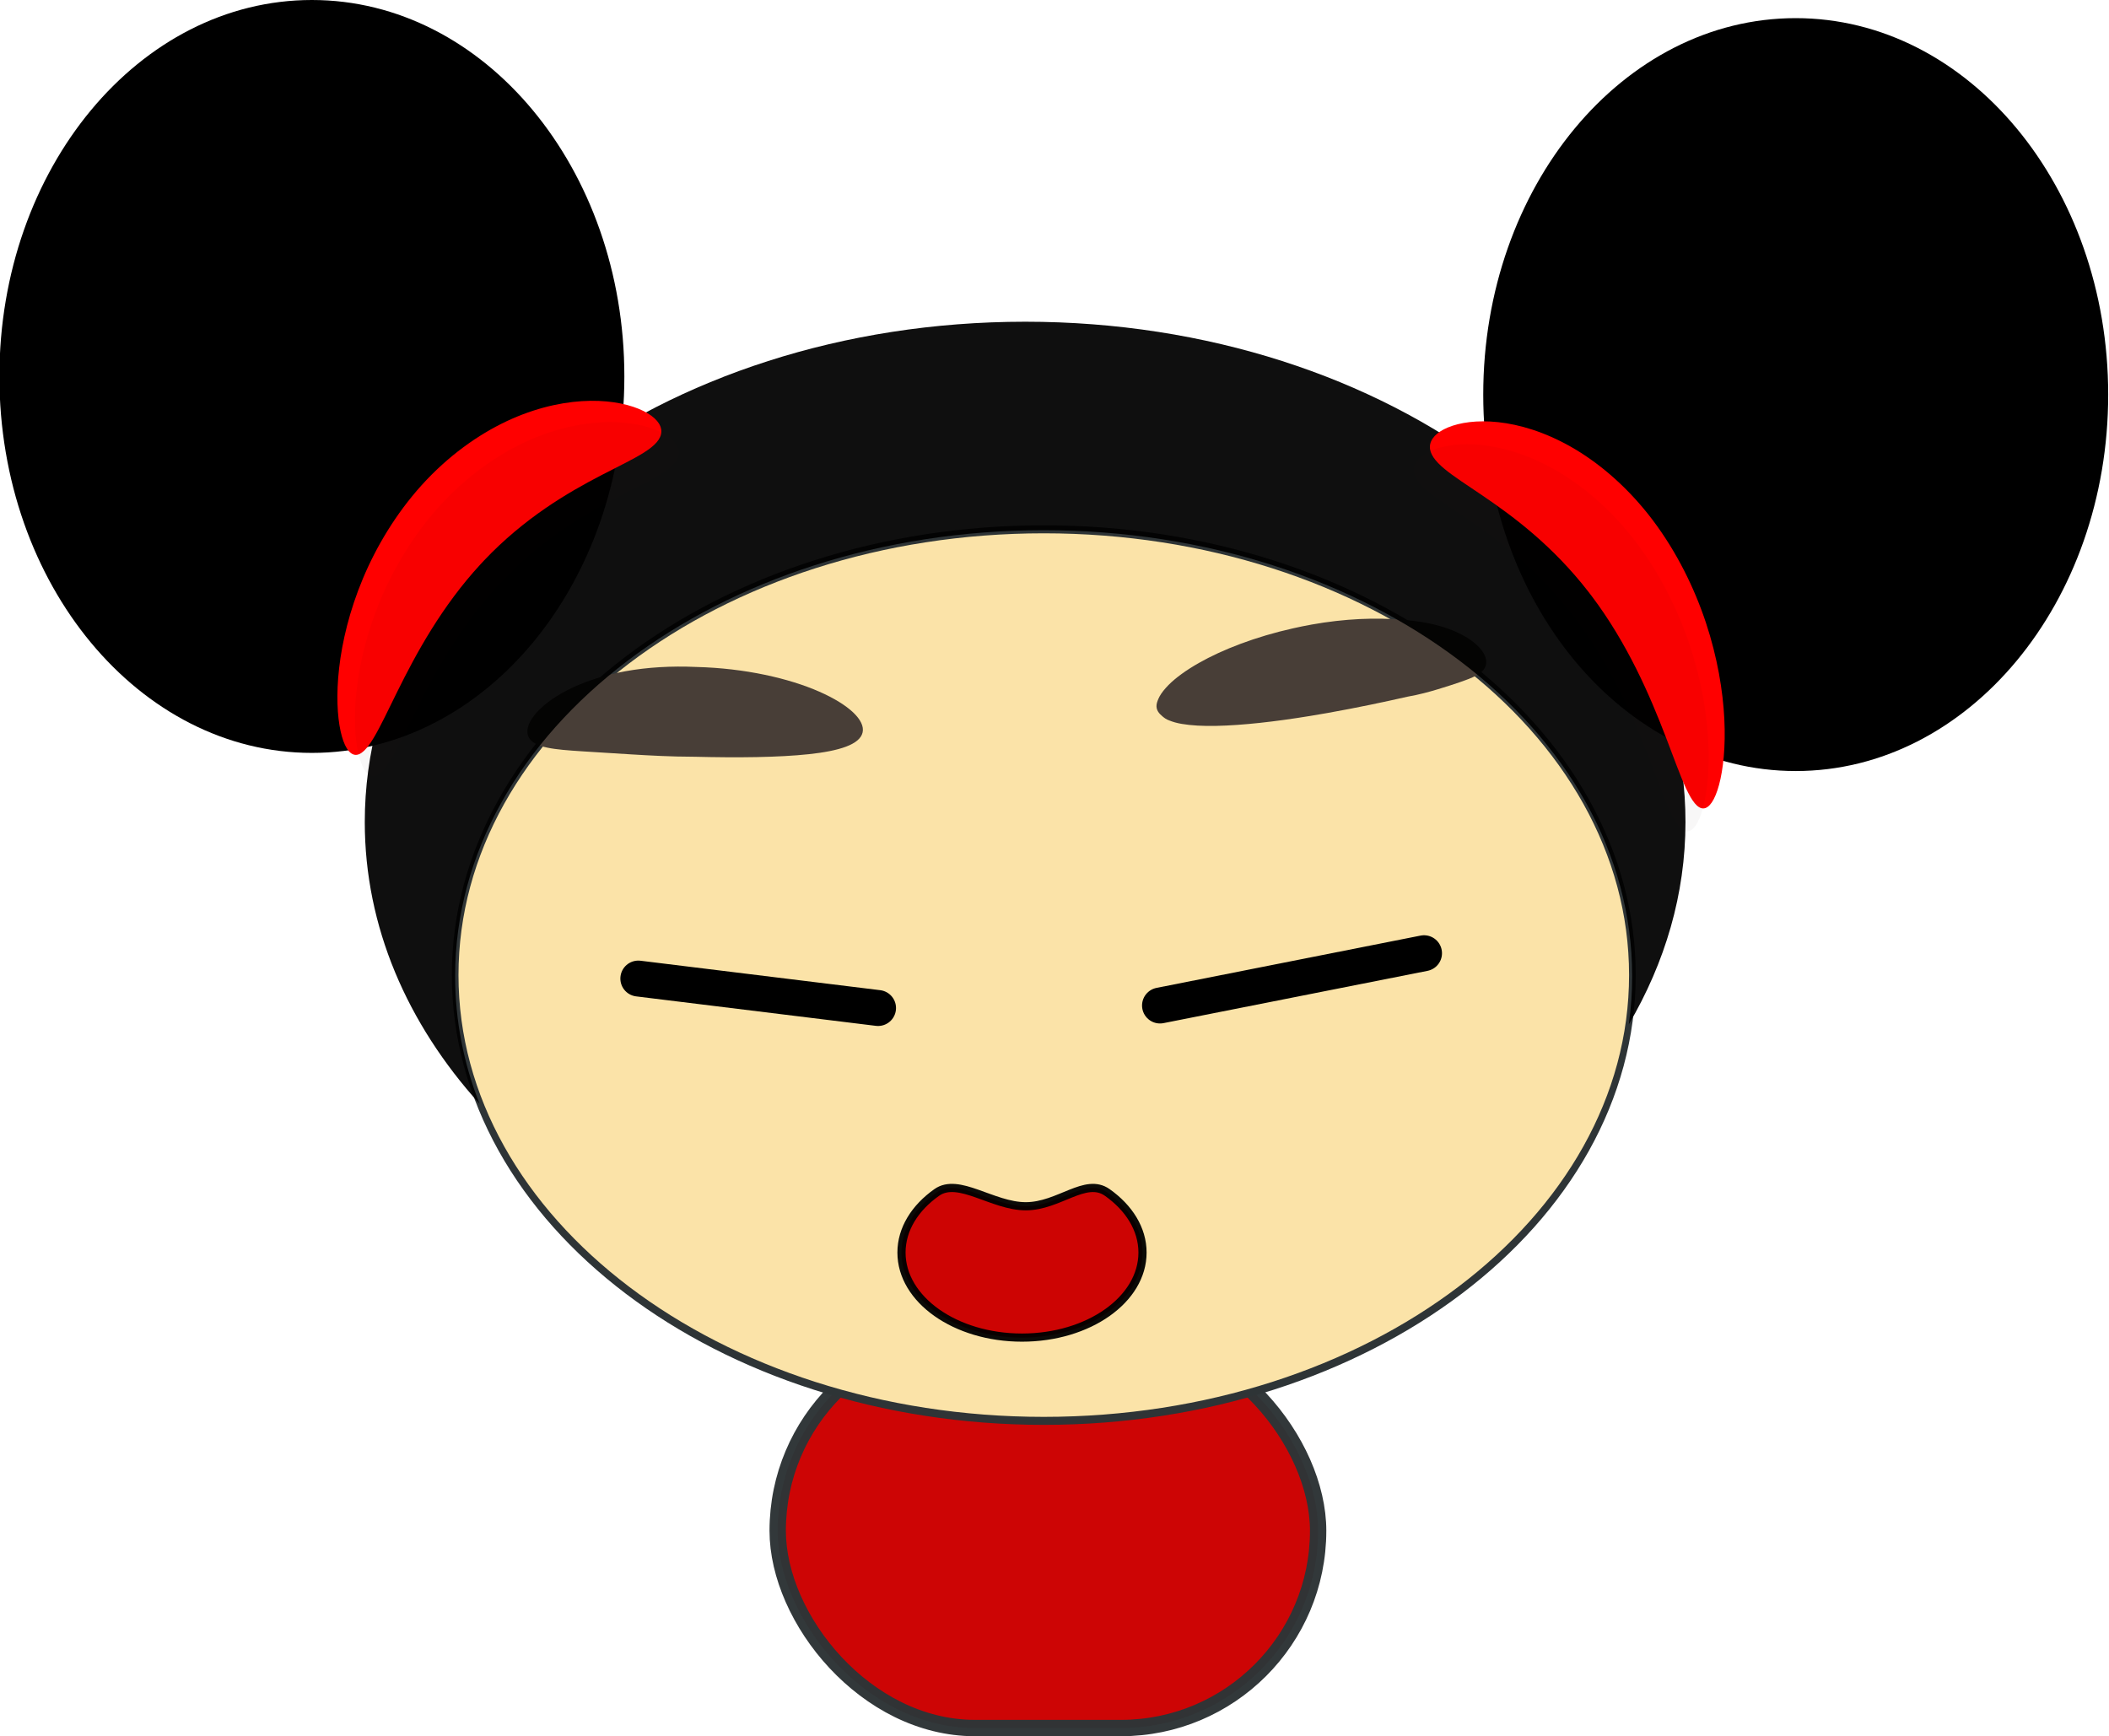
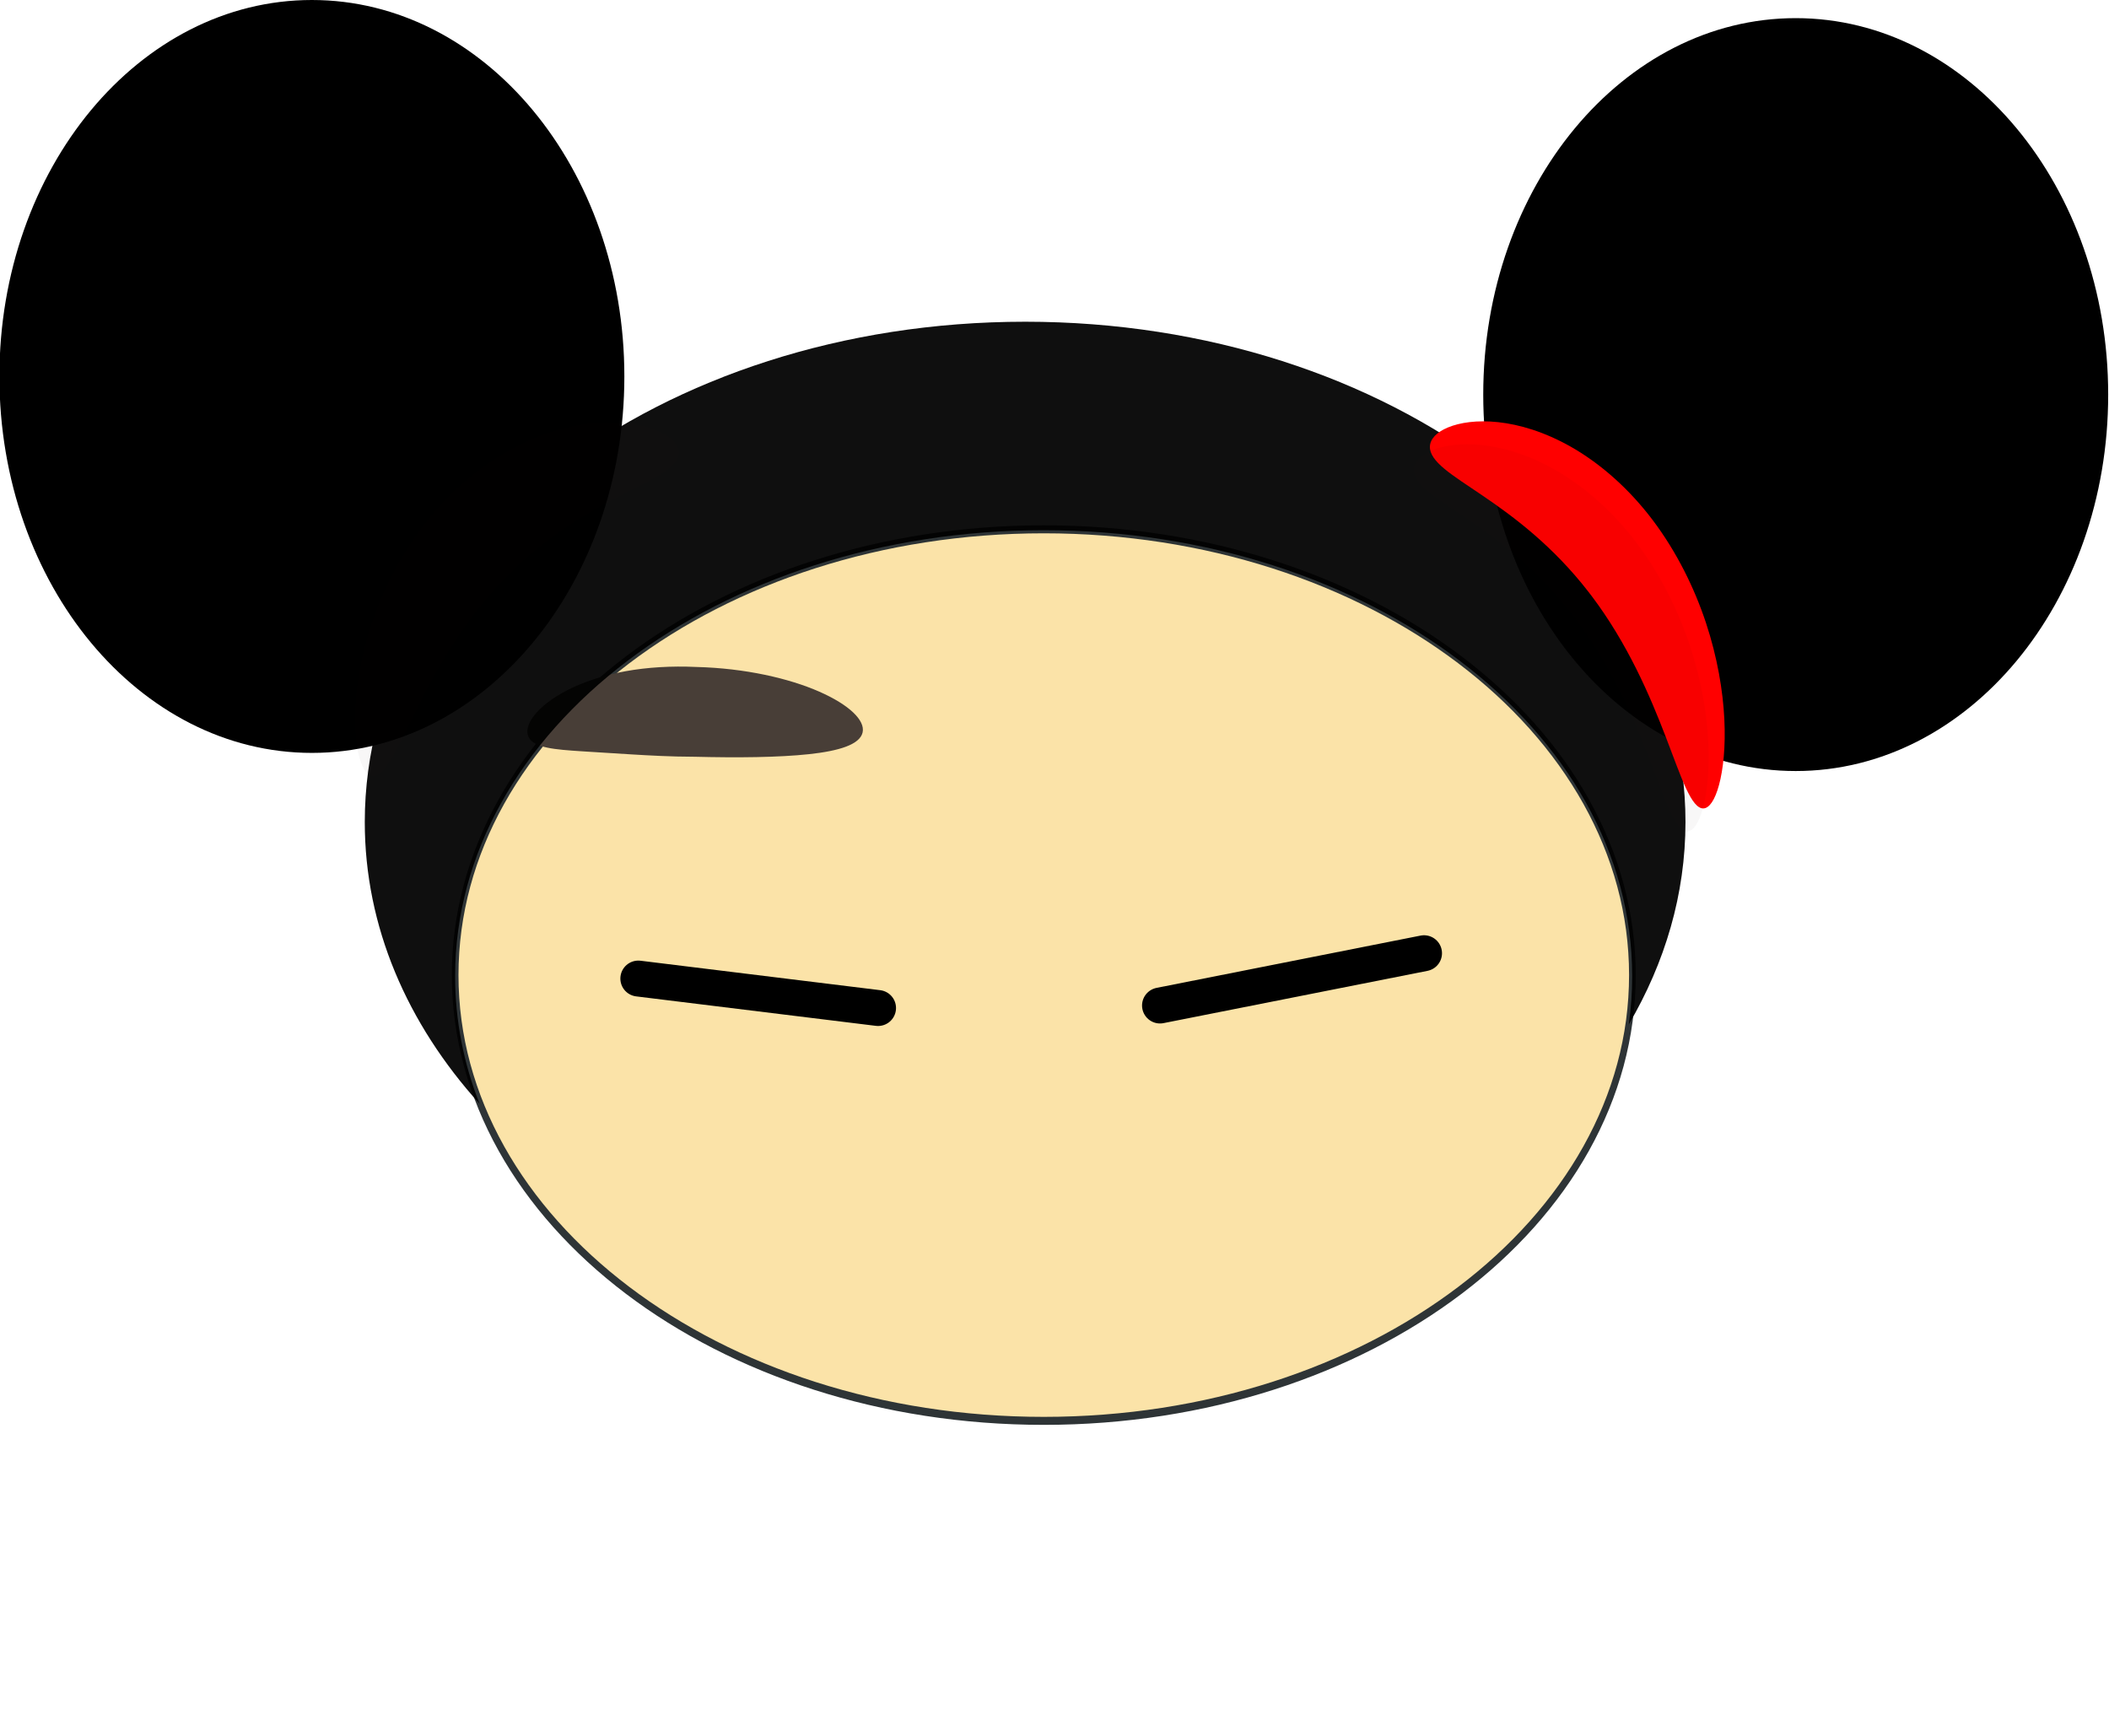
<svg xmlns="http://www.w3.org/2000/svg" xmlns:ns1="http://www.inkscape.org/namespaces/inkscape" xmlns:ns2="http://sodipodi.sourceforge.net/DTD/sodipodi-0.dtd" width="234.839" height="193.358" id="svg2" version="1.1" ns1:version="0.48.0 r9654" ns2:docname="china_girl.svg">
  <defs id="defs4">
    <ns1:path-effect effect="skeletal" id="path-effect3940" is_visible="true" pattern="m -6.061,0.202 c 0,-2.76 2.24,-5 5,-5 2.76,0 5,2.24 5,5 0,2.76 -2.24,5 -5,5 -2.76,0 -5,-2.24 -5,-5 z" copytype="single_stretched" prop_scale="1" scale_y_rel="false" spacing="0" normal_offset="0" tang_offset="0" prop_units="false" vertical_pattern="false" fuse_tolerance="0" />
    <ns1:path-effect effect="skeletal" id="path-effect3936" is_visible="true" pattern="m -1.263,1.212 c 0,-2.76 2.24,-5 5,-5 2.76,0 5,2.24 5,5 0,2.76 -2.24,5 -5,5 -2.76,0 -5,-2.24 -5,-5 z" copytype="single_stretched" prop_scale="1" scale_y_rel="false" spacing="0" normal_offset="0" tang_offset="0" prop_units="false" vertical_pattern="false" fuse_tolerance="0" />
    <ns1:path-effect fuse_tolerance="0" vertical_pattern="false" prop_units="false" tang_offset="0" normal_offset="0" spacing="0" scale_y_rel="false" prop_scale="1" copytype="single_stretched" pattern="m -51.518,31.264 c 0,-2.76 2.24,-5 5,-5 2.76,0 5,2.24 5,5 0,2.76 -2.24,5 -5,5 -2.76,0 -5,-2.24 -5,-5 z" is_visible="true" id="path-effect3887" effect="skeletal" />
    <ns1:path-effect effect="skeletal" id="path-effect3876" is_visible="true" pattern="m -208.967,-21.965 c 0,-2.76 2.24,-5 5,-5 2.76,0 5,2.24 5,5 0,2.76 -2.24,5 -5,5 -2.76,0 -5,-2.24 -5,-5 z" copytype="single_stretched" prop_scale="1" scale_y_rel="false" spacing="0" normal_offset="0" tang_offset="0" prop_units="false" vertical_pattern="false" fuse_tolerance="0" />
    <ns1:path-effect effect="skeletal" id="path-effect3848" is_visible="true" pattern="m 30.214,28.786 c 0,-2.76 2.24,-5 5,-5 2.76,0 5,2.24 5,5 0,2.76 -2.24,5 -5,5 -2.76,0 -5,-2.24 -5,-5 z" copytype="single_stretched" prop_scale="1" scale_y_rel="false" spacing="0" normal_offset="0" tang_offset="0" prop_units="false" vertical_pattern="false" fuse_tolerance="0" />
    <ns1:path-effect effect="spiro" id="path-effect3846" is_visible="true" />
    <ns1:path-effect fuse_tolerance="0" vertical_pattern="false" prop_units="false" tang_offset="0" normal_offset="0" spacing="0" scale_y_rel="false" prop_scale="1" copytype="single_stretched" pattern="m 28.214,26.786 c 0,-2.76 2.24,-5 5,-5 2.76,0 5,2.24 5,5 0,2.76 -2.24,5 -5,5 -2.76,0 -5,-2.24 -5,-5 z" is_visible="true" id="path-effect3838" effect="skeletal" />
    <ns1:path-effect is_visible="true" id="path-effect3836" effect="spiro" />
    <ns1:path-effect effect="skeletal" id="path-effect3832" is_visible="true" pattern="M 0,5 C 0,2.24 2.24,0 5,0 7.76,0 10,2.24 10,5 10,7.76 7.76,10 5,10 2.24,10 0,7.76 0,5 z" copytype="single_stretched" prop_scale="1" scale_y_rel="false" spacing="0" normal_offset="0" tang_offset="0" prop_units="false" vertical_pattern="false" fuse_tolerance="0" />
    <ns1:path-effect effect="spiro" id="path-effect3830" is_visible="true" />
    <filter ns1:collect="always" id="filter3854" color-interpolation-filters="sRGB">
      <feGaussianBlur ns1:collect="always" stdDeviation="0.464" id="feGaussianBlur3856" />
    </filter>
    <filter ns1:collect="always" id="filter3898" color-interpolation-filters="sRGB">
      <feGaussianBlur ns1:collect="always" stdDeviation="0.501" id="feGaussianBlur3900" />
    </filter>
    <filter ns1:collect="always" id="filter3826" x="-0.405" width="1.809" y="-0.124" height="1.248" color-interpolation-filters="sRGB">
      <feGaussianBlur ns1:collect="always" stdDeviation="0.188" id="feGaussianBlur3828" />
    </filter>
  </defs>
  <ns2:namedview id="base" pagecolor="#ffffff" bordercolor="#666666" borderopacity="1.0" ns1:pageopacity="0.0" ns1:pageshadow="2" ns1:zoom="0.5" ns1:cx="645.55007" ns1:cy="40.398072" ns1:document-units="px" ns1:current-layer="layer1" showgrid="false" ns1:window-width="1440" ns1:window-height="847" ns1:window-x="0" ns1:window-y="24" ns1:window-maximized="1" fit-margin-top="0" fit-margin-left="0" fit-margin-right="0" fit-margin-bottom="0" />
  <g ns1:label="Layer 1" ns1:groupmode="layer" id="layer1" transform="translate(-212.132,-421.017)">
-     <rect style="opacity:0.98;fill:#cc0000;fill-opacity:1;stroke:#2e3436;stroke-width:1.822;stroke-linecap:round;stroke-linejoin:round;stroke-miterlimit:4;stroke-opacity:1;stroke-dasharray:none;stroke-dashoffset:0" id="rect3037" width="60.178" height="43.942" x="298.729" y="569.509" ry="21.971" />
    <path ns2:type="arc" style="fill:#fbe3a8;fill-opacity:1;stroke:#2e3436" id="path2985" ns2:cx="231.42857" ns2:cy="550.93359" ns2:rx="88.571426" ns2:ry="55.714287" d="m 320,550.934 c 0,30.77 -39.655,55.714 -88.571,55.714 -48.917,0 -88.571,-24.944 -88.571,-55.714 0,-30.77 39.655,-55.714 88.571,-55.714 48.917,0 88.571,24.944 88.571,55.714 z" transform="matrix(0.74,0,0,0.891,157.1,38.72)" />
-     <path style="fill:#483e37;fill-opacity:1;fill-rule:evenodd;stroke:none" d="m 341.078,500.248 c -0.13,-0.214 -0.195,-0.464 -0.161,-0.753 0.034,-0.288 0.176,-0.613 0.328,-0.916 0,0 0,0 0,0 0.224,-0.409 0.572,-0.842 0.996,-1.273 0.801,-0.811 1.966,-1.653 3.373,-2.454 2.652,-1.508 6.313,-2.928 10.505,-3.866 0.675,-0.152 1.366,-0.293 2.073,-0.42 3.627,-0.649 7.19,-0.811 10.237,-0.512 1.383,0.093 2.791,0.32 4.043,0.681 1.252,0.361 2.347,0.852 3.18,1.395 0.834,0.543 1.408,1.133 1.71,1.68 0.303,0.547 0.338,1.046 0.158,1.462 -0.18,0.416 -0.555,0.726 -1.042,0.988 -0.487,0.262 -1.085,0.482 -1.785,0.722 -0.7,0.24 -1.505,0.504 -2.46,0.791 -0.955,0.287 -2.062,0.597 -3.371,0.826 -2.578,0.585 -5.583,1.223 -8.913,1.816 -0.649,0.116 -1.294,0.226 -1.933,0.329 -3.943,0.645 -7.539,1.045 -10.42,1.105 -1.537,0.034 -2.827,-0.041 -3.866,-0.218 -0.554,-0.093 -1.012,-0.226 -1.4,-0.386 0,0 0,0 0,0 -0.321,-0.109 -0.54,-0.276 -0.742,-0.443 -0.202,-0.167 -0.382,-0.343 -0.512,-0.556 z" id="path3938" ns1:path-effect="#path-effect3940" ns1:original-d="m 341.07767,500.24767 c 2.38329,-1.45108 28.10927,-8.57524 36.44245,-4.97373" ns1:connector-curvature="0" />
    <path style="fill:#483e37;fill-rule:evenodd;stroke:none" d="m 270.992,503.092 c -0.303,-0.62 -0.113,-1.459 0.615,-2.395 0.728,-0.936 1.999,-1.958 3.741,-2.846 1.741,-0.888 3.951,-1.632 6.413,-2.083 2.462,-0.45 5.168,-0.603 7.849,-0.48 0.017,7.9e-4 0.034,0.002 0.051,0.002 5.446,0.136 10.345,1.275 13.69,2.745 3.345,1.469 5.141,3.208 4.831,4.551 -0.31,1.342 -2.606,2.056 -5.981,2.416 -3.375,0.361 -7.849,0.409 -12.791,0.285 -0.016,-2e-5 -0.032,-5e-5 -0.049,-9e-5 -2.526,-0.006 -4.864,-0.137 -6.937,-0.262 -2.073,-0.125 -3.889,-0.239 -5.448,-0.34 -1.56,-0.101 -2.872,-0.195 -3.901,-0.41 -1.029,-0.215 -1.78,-0.565 -2.083,-1.184 z" id="path3934" ns1:path-effect="#path-effect3936" ns1:original-d="m 270.99226,503.09174 c 9.39933,-4.59684 27.65221,-2.70705 37.18949,-0.50508" ns1:connector-curvature="0" />
    <path style="opacity:0.939;fill:#000000;fill-opacity:1;stroke:none" d="m 326.281,456.844 c -40.615,0 -73.531,24.949 -73.531,55.719 0,11.646 4.717,22.435 12.781,31.375 -1.771,-4.501 -2.719,-9.281 -2.719,-14.219 0,-27.423 29.335,-49.656 65.531,-49.656 36.196,0 65.531,22.233 65.531,49.656 0,1.812 -0.125,3.613 -0.375,5.375 4.041,-6.9 6.312,-14.496 6.312,-22.531 0,-30.77 -32.917,-55.719 -73.531,-55.719 z" id="path3810" ns1:connector-curvature="0" />
    <path ns2:type="arc" style="fill:#000000;fill-opacity:1;stroke:none" id="path3820" ns2:cx="277.28687" ns2:cy="477.08032" ns2:rx="41.921329" ns2:ry="41.921329" d="m 319.208,477.08 c 0,23.153 -18.769,41.921 -41.921,41.921 -23.153,0 -41.921,-18.769 -41.921,-41.921 0,-23.153 18.769,-41.921 41.921,-41.921 23.153,0 41.921,18.769 41.921,41.921 z" transform="matrix(0.83,0,0,1,16.712,-14.142)" />
    <path d="m 319.208,477.08 c 0,23.153 -18.769,41.921 -41.921,41.921 -23.153,0 -41.921,-18.769 -41.921,-41.921 0,-23.153 18.769,-41.921 41.921,-41.921 23.153,0 41.921,18.769 41.921,41.921 z" ns2:ry="41.921329" ns2:rx="41.921329" ns2:cy="477.08032" ns2:cx="277.28687" id="path3822" style="fill:#000000;fill-opacity:1;stroke:none" ns2:type="arc" transform="matrix(0.83,0,0,1,181.938,-12.122)" />
    <g id="g3858" transform="matrix(0.979,0,0,1.187,-64.918,76.019)">
-       <path ns2:nodetypes="csc" style="fill:#ff0000;fill-rule:evenodd;stroke:none" d="m 358.213,331.155 c -0.025,0.69 -0.754,1.305 -1.949,1.933 -1.194,0.628 -2.858,1.278 -4.799,2.108 -1.941,0.83 -4.163,1.842 -6.465,3.15 -2.302,1.308 -4.683,2.909 -6.92,4.856 -0.149,0.13 -0.297,0.261 -0.443,0.392 -2.162,1.929 -4.008,4.032 -5.565,6.09 -1.557,2.058 -2.822,4.07 -3.88,5.831 -1.058,1.761 -1.912,3.274 -2.683,4.337 -0.771,1.063 -1.47,1.677 -2.145,1.608 -0.675,-0.07 -1.265,-0.829 -1.635,-2.225 -0.369,-1.396 -0.507,-3.432 -0.164,-5.91 0.343,-2.478 1.179,-5.397 2.702,-8.395 1.523,-2.998 3.741,-6.067 6.655,-8.741 0.199,-0.181 0.4,-0.36 0.604,-0.537 3.059,-2.649 6.457,-4.538 9.705,-5.718 3.248,-1.179 6.34,-1.658 8.918,-1.685 2.578,-0.027 4.642,0.387 6.019,0.95 1.377,0.564 2.071,1.266 2.046,1.956 z" id="path3834" ns1:path-effect="#path-effect3836;#path-effect3838" ns1:original-d="m 358.21293,331.15531 c -10.66238,0.70236 -18.38313,3.65004 -23.9342,8.73637 -5.55106,5.08632 -8.93244,12.31129 -10.91606,21.56821" ns1:connector-curvature="0" />
      <path ns1:connector-curvature="0" ns1:original-d="m 360.21293,333.15531 c -10.66238,0.70236 -18.38313,3.65004 -23.9342,8.73637 -5.55106,5.08632 -8.93244,12.31129 -10.91606,21.56821" ns1:path-effect="#path-effect3846;#path-effect3848" id="path3840" d="m 360.213,333.155 c -0.025,0.69 -0.754,1.305 -1.949,1.933 -1.194,0.628 -2.858,1.278 -4.799,2.108 -1.941,0.83 -4.163,1.842 -6.465,3.15 -2.302,1.308 -4.683,2.909 -6.92,4.856 -0.149,0.13 -0.297,0.261 -0.443,0.392 -2.162,1.929 -4.008,4.032 -5.565,6.09 -1.557,2.058 -2.822,4.07 -3.88,5.831 -1.058,1.761 -1.912,3.274 -2.683,4.337 -0.771,1.063 -1.47,1.677 -2.145,1.608 -0.675,-0.07 -1.265,-0.829 -1.635,-2.225 -0.369,-1.396 -0.507,-3.432 -0.164,-5.91 0.343,-2.478 1.179,-5.397 2.702,-8.395 1.523,-2.998 3.741,-6.067 6.655,-8.741 0.199,-0.181 0.4,-0.36 0.604,-0.537 3.059,-2.649 6.457,-4.538 9.705,-5.718 3.248,-1.179 6.34,-1.658 8.918,-1.685 2.578,-0.027 4.642,0.387 6.019,0.95 1.377,0.564 2.071,1.266 2.046,1.956 z" style="opacity:0.181;fill:#180000;fill-opacity:1;fill-rule:evenodd;stroke:none;filter:url(#filter3854)" ns2:nodetypes="csc" />
    </g>
    <g transform="matrix(0.051,1.213,-0.946,0.065,696.803,55.004)" id="g3862">
      <path ns1:connector-curvature="0" ns1:original-d="m 358.21293,331.15531 c -10.66238,0.70236 -18.38313,3.65004 -23.9342,8.73637 -5.55106,5.08632 -8.93244,12.31129 -10.91606,21.56821" ns1:path-effect="#path-effect3836;#path-effect3838" id="path3864" d="m 358.213,331.155 c -0.025,0.69 -0.754,1.305 -1.949,1.933 -1.194,0.628 -2.858,1.278 -4.799,2.108 -1.941,0.83 -4.163,1.842 -6.465,3.15 -2.302,1.308 -4.683,2.909 -6.92,4.856 -0.149,0.13 -0.297,0.261 -0.443,0.392 -2.162,1.929 -4.008,4.032 -5.565,6.09 -1.557,2.058 -2.822,4.07 -3.88,5.831 -1.058,1.761 -1.912,3.274 -2.683,4.337 -0.771,1.063 -1.47,1.677 -2.145,1.608 -0.675,-0.07 -1.265,-0.829 -1.635,-2.225 -0.369,-1.396 -0.507,-3.432 -0.164,-5.91 0.343,-2.478 1.179,-5.397 2.702,-8.395 1.523,-2.998 3.741,-6.067 6.655,-8.741 0.199,-0.181 0.4,-0.36 0.604,-0.537 3.059,-2.649 6.457,-4.538 9.705,-5.718 3.248,-1.179 6.34,-1.658 8.918,-1.685 2.578,-0.027 4.642,0.387 6.019,0.95 1.377,0.564 2.071,1.266 2.046,1.956 z" style="fill:#ff0000;fill-rule:evenodd;stroke:none" ns2:nodetypes="csc" />
      <path ns2:nodetypes="csc" style="opacity:0.181;fill:#180000;fill-opacity:1;fill-rule:evenodd;stroke:none;filter:url(#filter3854)" d="m 360.213,333.155 c -0.025,0.69 -0.754,1.305 -1.949,1.933 -1.194,0.628 -2.858,1.278 -4.799,2.108 -1.941,0.83 -4.163,1.842 -6.465,3.15 -2.302,1.308 -4.683,2.909 -6.92,4.856 -0.149,0.13 -0.297,0.261 -0.443,0.392 -2.162,1.929 -4.008,4.032 -5.565,6.09 -1.557,2.058 -2.822,4.07 -3.88,5.831 -1.058,1.761 -1.912,3.274 -2.683,4.337 -0.771,1.063 -1.47,1.677 -2.145,1.608 -0.675,-0.07 -1.265,-0.829 -1.635,-2.225 -0.369,-1.396 -0.507,-3.432 -0.164,-5.91 0.343,-2.478 1.179,-5.397 2.702,-8.395 1.523,-2.998 3.741,-6.067 6.655,-8.741 0.199,-0.181 0.4,-0.36 0.604,-0.537 3.059,-2.649 6.457,-4.538 9.705,-5.718 3.248,-1.179 6.34,-1.658 8.918,-1.685 2.578,-0.027 4.642,0.387 6.019,0.95 1.377,0.564 2.071,1.266 2.046,1.956 z" id="path3866" ns1:path-effect="#path-effect3846;#path-effect3848" ns1:original-d="m 360.21293,333.15531 c -10.66238,0.70236 -18.38313,3.65004 -23.9342,8.73637 -5.55106,5.08632 -8.93244,12.31129 -10.91606,21.56821" ns1:connector-curvature="0" />
    </g>
    <path style="fill:none;stroke:#000000;stroke-width:4;stroke-linecap:round;stroke-linejoin:round;stroke-miterlimit:4;stroke-opacity:1;stroke-dasharray:none" d="m 283.21,529.988 26.694,3.281" id="path3033" ns1:connector-curvature="0" />
    <path style="fill:none;stroke:#000000;stroke-width:4;stroke-linecap:round;stroke-linejoin:round;stroke-miterlimit:4;stroke-opacity:1;stroke-dasharray:none" d="m 341.3,532.99 29.399,-5.823" id="path3035" ns1:connector-curvature="0" />
-     <path style="opacity:0.98;fill:#cc0000;fill-opacity:1;stroke:#000000;stroke-width:0.911;stroke-linecap:round;stroke-linejoin:round;stroke-miterlimit:4;stroke-opacity:0.973;stroke-dashoffset:0" d="m 339.351,560.501 c 0,5.23 -6.008,9.47 -13.419,9.47 -7.411,0 -13.419,-4.24 -13.419,-9.47 0,-2.615 1.502,-4.983 3.93,-6.696 2.428,-1.714 6.203,1.54 9.908,1.54 3.706,0 6.641,-3.253 9.07,-1.54 2.428,1.714 3.93,4.081 3.93,6.696 z" id="path3039" ns1:connector-curvature="0" ns2:nodetypes="sssssss" />
  </g>
</svg>